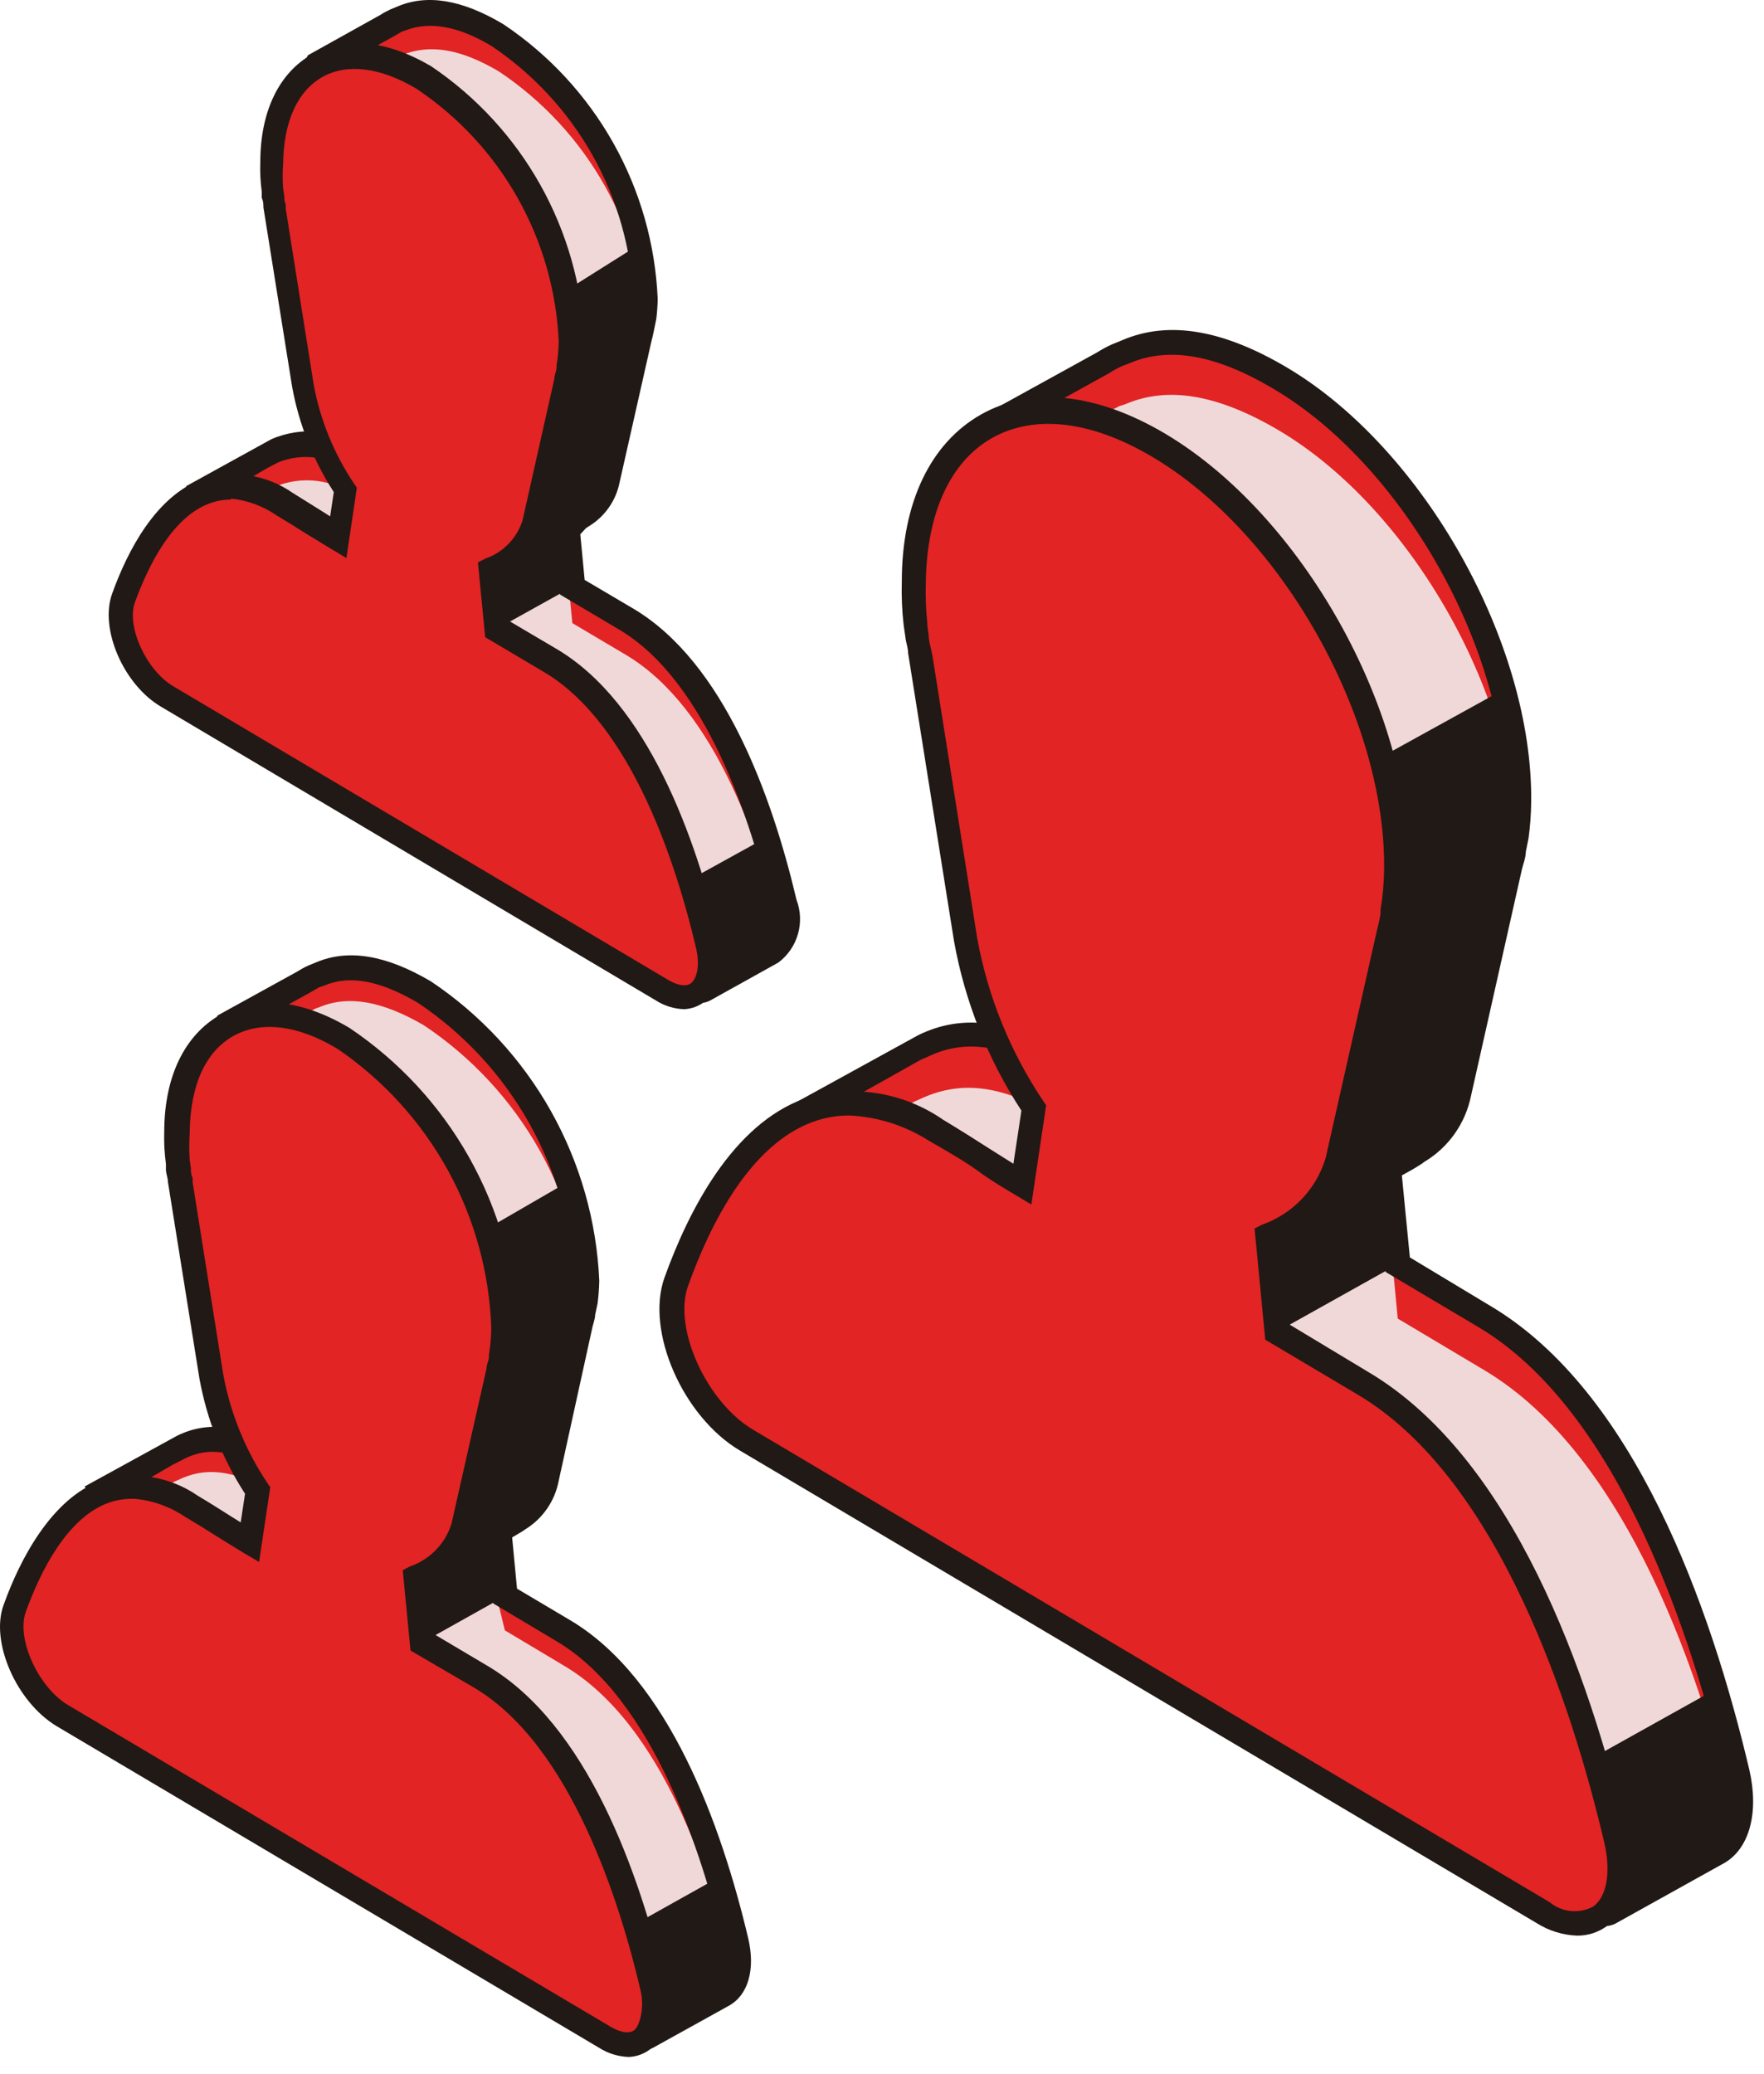
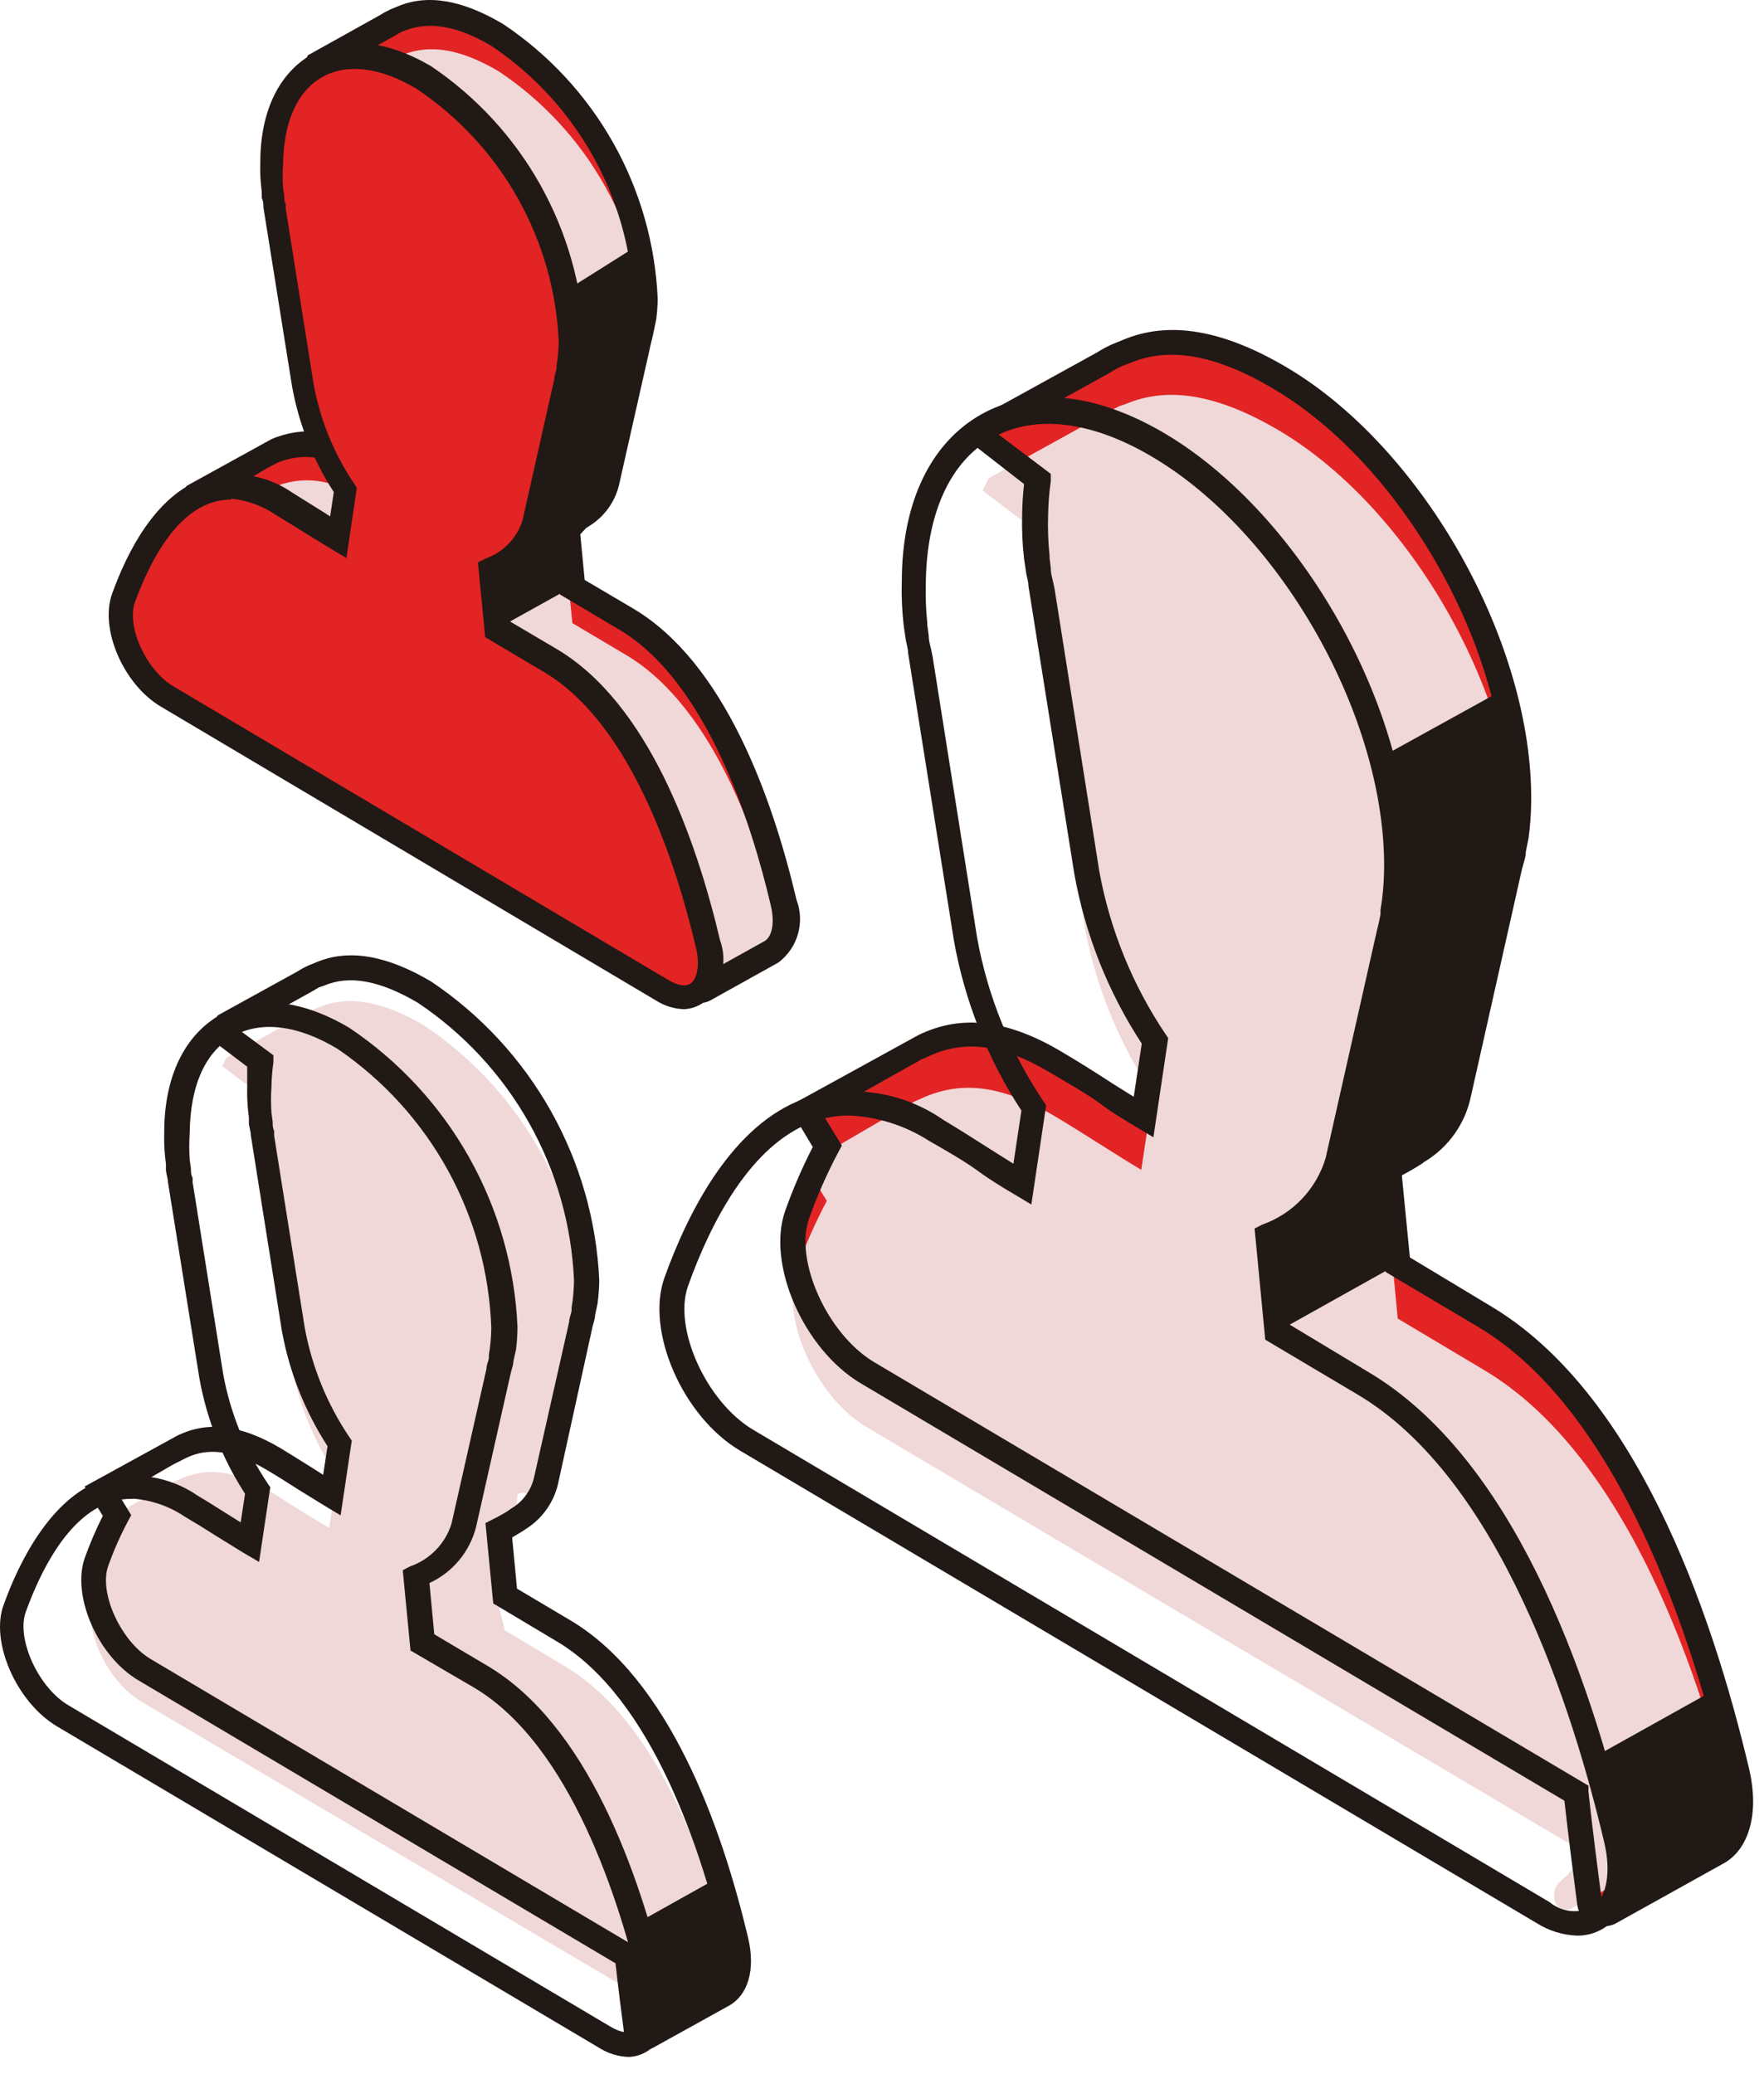
<svg xmlns="http://www.w3.org/2000/svg" width="57" height="67" viewBox="0 0 57 67" fill="none">
  <path d="M56.118 57.247C55.012 52.543 52.613 45.283 47.941 42.515L45.165 40.861L44.867 37.725C45.137 37.591 45.399 37.442 45.651 37.278L45.753 37.208C46.097 37.005 46.395 36.732 46.626 36.406C46.857 36.081 47.017 35.71 47.094 35.318L47.462 33.688L48.74 27.98C48.787 27.8 48.827 27.619 48.866 27.431V27.29C48.942 26.837 48.984 26.378 48.991 25.918C49.046 20.908 45.604 14.777 41.3 12.222C39.325 11.053 37.709 10.771 36.322 11.367L36.126 11.43L36.024 11.485C35.861 11.559 35.704 11.646 35.553 11.743L31.908 13.758L31.712 14.158L33.484 15.499C33.428 15.886 33.397 16.276 33.39 16.667C33.375 17.112 33.391 17.557 33.437 18V18.117V18.423C33.437 18.697 33.507 18.846 33.562 19.121L35.005 28.215C35.358 30.156 36.108 32.003 37.208 33.641L36.839 36.102C36.157 35.702 34.942 34.903 34.056 34.377C32.229 33.295 30.92 33.233 29.666 33.829L29.501 33.899L29.078 34.134L25.895 35.906L26.608 37.059C26.231 37.769 25.907 38.505 25.636 39.262C25.087 40.791 26.232 43.386 27.902 44.373L40.516 51.853L41.065 52.174L50.818 57.952C50.944 59.12 51.147 60.696 51.257 61.52C51.264 61.582 51.287 61.641 51.322 61.693C51.358 61.744 51.407 61.786 51.463 61.814C51.519 61.842 51.581 61.855 51.644 61.853C51.706 61.851 51.767 61.834 51.822 61.802L55.373 59.826C56.126 59.442 56.384 58.509 56.118 57.247Z" fill="#E22424" />
  <path d="M56.117 58.987C55.012 54.283 52.613 47.023 47.94 44.256L45.165 42.602L44.867 39.466C45.126 39.34 44.702 38.87 44.961 38.682L44.569 38.501L44.985 37.184C45.635 36.753 46.231 37.043 46.427 36.11L47.501 35.381L48.779 29.674C48.826 29.493 48.865 29.313 48.905 29.125V28.984C48.981 28.53 49.023 28.071 49.03 27.612C49.085 22.602 45.643 16.471 41.339 13.915C39.363 12.747 37.748 12.465 36.361 13.06L36.165 13.123L36.063 13.178C35.9 13.253 35.743 13.339 35.592 13.437L31.947 15.452L31.751 15.851L33.523 17.192C33.467 17.579 33.435 17.969 33.428 18.36C33.414 18.805 33.43 19.25 33.476 19.693V19.811V20.116C33.476 20.391 33.546 20.54 33.601 20.814L35.044 29.909C35.397 31.849 36.147 33.696 37.247 35.334L36.878 37.796C36.196 37.396 34.981 36.596 34.095 36.071C32.268 34.989 30.959 34.926 29.704 35.522L29.54 35.593L29.116 35.828L26.004 37.647L26.717 38.799C26.341 39.509 26.016 40.245 25.745 41.002C25.197 42.531 26.341 45.126 28.011 46.114L40.626 53.593L41.174 53.915L50.896 59.677C51.022 60.845 50.112 60.547 50.23 61.371C50.237 61.433 50.259 61.492 50.295 61.544C50.331 61.595 50.379 61.637 50.435 61.665C50.491 61.693 50.554 61.707 50.616 61.705C50.679 61.702 50.74 61.685 50.794 61.653L54.346 59.677C55.012 59.317 56.384 60.257 56.117 58.987Z" fill="#F0D8D8" />
  <path d="M51.751 62.225C51.56 62.227 51.376 62.16 51.232 62.036C51.087 61.912 50.993 61.739 50.967 61.551C50.865 60.767 50.676 59.324 50.551 58.18L27.815 44.695C25.965 43.597 24.757 40.83 25.377 39.105C25.627 38.404 25.923 37.721 26.263 37.059L25.479 35.749L29.673 33.444C31.076 32.755 32.59 32.943 34.377 34.025C34.855 34.307 35.428 34.667 35.945 35.005L36.635 35.436L36.894 33.719C35.805 32.055 35.064 30.188 34.714 28.231L33.232 18.933C33.232 18.768 33.17 18.627 33.146 18.431L33.091 18.055C33.036 17.581 33.015 17.104 33.029 16.628C33.032 16.297 33.053 15.968 33.091 15.64L31.296 14.244L31.688 13.46L35.443 11.39C35.601 11.29 35.766 11.2 35.937 11.124L36.282 10.983C37.764 10.356 39.512 10.646 41.59 11.877C46.004 14.495 49.54 20.791 49.477 25.918C49.473 26.309 49.444 26.699 49.391 27.086L49.304 27.517C49.304 27.698 49.226 27.894 49.179 28.082L47.533 35.404C47.444 35.845 47.264 36.262 47.005 36.63C46.746 36.997 46.413 37.306 46.027 37.537L45.941 37.6C45.714 37.749 45.502 37.866 45.298 37.976L45.557 40.626L48.16 42.194C52.809 44.954 55.271 51.868 56.525 57.176C56.846 58.564 56.525 59.709 55.741 60.179L52.19 62.155C52.053 62.22 51.901 62.245 51.751 62.225ZM26.592 36.016L27.203 37.012L27.094 37.215C26.726 37.908 26.409 38.626 26.145 39.364C25.659 40.72 26.733 43.103 28.238 44.005L51.327 57.694V57.89C51.453 59.058 51.656 60.626 51.766 61.449L55.286 59.458C55.788 59.175 55.961 58.344 55.725 57.333C54.73 53.107 52.37 45.573 47.729 42.852L44.773 41.096L44.428 37.506L44.671 37.38C44.941 37.252 45.203 37.108 45.455 36.949L45.573 36.871C45.877 36.696 46.141 36.458 46.345 36.173C46.55 35.887 46.69 35.561 46.756 35.216L48.411 27.878C48.458 27.698 48.497 27.525 48.528 27.345V27.204C48.601 26.768 48.64 26.328 48.646 25.887C48.701 21.01 45.337 15.028 41.143 12.559C39.293 11.461 37.78 11.194 36.517 11.728L36.251 11.829C36.099 11.9 35.952 11.982 35.812 12.073L32.26 14.033L33.954 15.31V15.546C33.901 15.917 33.873 16.292 33.867 16.667C33.854 17.093 33.87 17.52 33.914 17.945V18.015L33.954 18.368C33.954 18.541 34.001 18.666 34.032 18.815L34.079 19.042L35.522 28.152C35.866 30.035 36.594 31.825 37.662 33.413L37.748 33.538L37.27 36.745L36.76 36.439C36.447 36.251 35.976 35.977 35.545 35.655C35.114 35.334 34.455 34.965 33.977 34.683C32.409 33.734 31.147 33.57 29.963 34.15L29.775 34.228L26.592 36.016Z" fill="#211915" />
-   <path d="M52.206 59.419C51.1 54.715 48.701 47.455 44.029 44.687L41.253 43.033L40.955 39.897C41.498 39.697 41.986 39.372 42.379 38.948C42.773 38.525 43.061 38.014 43.221 37.459L43.589 35.828L44.867 30.12C44.914 29.94 44.954 29.76 44.993 29.572V29.431C45.069 28.977 45.111 28.518 45.118 28.059C45.173 23.049 41.731 16.918 37.427 14.362C33.123 11.806 29.587 13.798 29.524 18.807C29.51 19.252 29.526 19.698 29.572 20.14V20.258V20.564C29.572 20.838 29.642 20.987 29.697 21.261L31.14 30.356C31.493 32.296 32.243 34.143 33.343 35.781L32.974 38.243C32.292 37.843 31.077 37.043 30.191 36.518C25.487 33.743 22.962 38.086 21.763 41.402C21.214 42.931 22.359 45.526 24.029 46.514L36.643 53.993L37.192 54.315L49.736 61.771C51.523 62.782 52.715 61.575 52.206 59.419Z" fill="#E22424" />
  <path d="M50.966 62.539C50.498 62.523 50.044 62.382 49.649 62.131L23.91 46.867C22.06 45.769 20.852 43.002 21.472 41.277C22.256 39.097 23.683 36.322 26.003 35.491C26.753 35.258 27.546 35.2 28.321 35.319C29.097 35.439 29.835 35.733 30.48 36.181C30.951 36.463 31.523 36.824 32.048 37.161L32.746 37.6L33.005 35.883C31.916 34.219 31.175 32.352 30.825 30.395L29.343 21.097C29.343 20.932 29.281 20.791 29.257 20.595L29.202 20.218C29.147 19.745 29.126 19.268 29.14 18.792C29.14 16.22 30.08 14.307 31.703 13.39C33.326 12.473 35.435 12.7 37.646 14.009C42.06 16.628 45.596 22.923 45.533 28.051C45.529 28.442 45.5 28.832 45.447 29.219L45.36 29.65C45.36 29.838 45.282 30.026 45.235 30.215L43.589 37.537C43.441 38.11 43.164 38.64 42.778 39.088C42.391 39.535 41.907 39.887 41.362 40.117L41.621 42.766L44.224 44.334C48.873 47.094 51.334 54.009 52.589 59.325C52.895 60.618 52.644 61.676 51.93 62.225C51.651 62.431 51.313 62.541 50.966 62.539ZM27.446 36.04C27.048 36.039 26.652 36.108 26.278 36.243C24.247 36.973 22.954 39.529 22.232 41.551C21.746 42.907 22.82 45.291 24.334 46.193L50.072 61.457C50.267 61.618 50.505 61.718 50.756 61.743C51.008 61.768 51.261 61.718 51.483 61.598C51.922 61.277 52.064 60.477 51.836 59.52C50.841 55.295 48.481 47.761 43.84 45.04L40.884 43.284L40.539 39.693L40.782 39.568C41.27 39.396 41.711 39.111 42.068 38.736C42.425 38.362 42.688 37.908 42.836 37.412L44.49 30.073C44.537 29.893 44.576 29.721 44.608 29.54V29.399C44.681 28.964 44.72 28.523 44.725 28.082C44.78 23.206 41.417 17.224 37.222 14.754C35.263 13.594 33.436 13.382 32.072 14.143C30.707 14.903 29.939 16.581 29.916 18.846C29.903 19.273 29.919 19.7 29.963 20.125V20.187L30.01 20.54C30.01 20.712 30.057 20.838 30.088 20.987L30.135 21.214L31.578 30.324C31.922 32.206 32.651 33.997 33.718 35.585L33.804 35.71L33.326 38.917L32.816 38.611C32.495 38.423 32.032 38.149 31.593 37.827C31.154 37.506 30.504 37.137 30.025 36.863C29.248 36.364 28.353 36.08 27.43 36.04H27.446Z" fill="#211915" />
  <path d="M25.314 29.148C24.624 26.224 23.135 21.7 20.226 19.976L18.493 18.948L18.305 17.012C18.475 16.927 18.64 16.833 18.799 16.73L18.862 16.683C19.076 16.556 19.26 16.386 19.404 16.184C19.547 15.981 19.645 15.75 19.693 15.507L19.928 14.495L20.712 10.944C20.712 10.834 20.767 10.716 20.791 10.599V10.513C20.838 10.23 20.864 9.944 20.869 9.658C20.797 7.961 20.325 6.305 19.493 4.824C18.661 3.343 17.491 2.08 16.079 1.136C14.848 0.407 13.844 0.234 12.943 0.603L12.825 0.642H12.762C12.662 0.687 12.565 0.74 12.472 0.799L10.207 2.053L10.081 2.304L11.187 3.135C11.153 3.377 11.135 3.62 11.132 3.864C11.113 4.141 11.113 4.419 11.132 4.695V4.766V4.954C11.132 5.126 11.179 5.221 11.21 5.385L12.112 11.046C12.333 12.252 12.8 13.399 13.484 14.417L13.256 15.985C12.833 15.734 12.08 15.201 11.524 14.911C11.142 14.614 10.687 14.425 10.207 14.364C9.727 14.304 9.239 14.373 8.795 14.566L8.693 14.605L8.427 14.754L6.443 15.86L6.89 16.573C6.656 17.015 6.454 17.474 6.287 17.945C5.942 18.893 6.655 20.509 7.698 21.128L15.538 25.785L15.875 25.989L21.943 29.587C22.021 30.316 22.147 31.296 22.217 31.806C22.222 31.845 22.237 31.881 22.26 31.913C22.282 31.945 22.312 31.97 22.347 31.987C22.382 32.004 22.421 32.013 22.46 32.011C22.499 32.01 22.537 31.998 22.57 31.979L24.781 30.748C25.322 30.528 25.502 29.94 25.314 29.148Z" fill="#E22424" />
  <path d="M25.315 30.332C24.625 27.408 23.135 22.884 20.226 21.159L18.494 20.132L18.306 18.196C18.47 18.117 18.196 17.992 18.36 17.882V17.702L18.298 17.184C18.705 16.91 19.348 16.738 19.466 16.165L19.976 15.671L20.759 12.12C20.759 12.01 20.814 11.892 20.838 11.775V11.689C20.886 11.406 20.912 11.12 20.916 10.834C20.844 9.137 20.373 7.481 19.54 6C18.708 4.519 17.538 3.256 16.126 2.312C14.895 1.583 13.892 1.41 12.99 1.779L12.873 1.818H12.81C12.709 1.863 12.613 1.916 12.52 1.975L10.254 3.229L10.129 3.48L11.234 4.311C11.2 4.553 11.182 4.796 11.179 5.04C11.16 5.317 11.16 5.595 11.179 5.871V5.942V6.13C11.179 6.303 11.226 6.397 11.257 6.561L12.159 12.222C12.38 13.428 12.847 14.575 13.531 15.593L13.304 17.161C12.88 16.91 12.128 16.377 11.571 16.087C11.189 15.79 10.734 15.601 10.254 15.54C9.774 15.48 9.287 15.549 8.843 15.742L8.741 15.781L8.474 15.93L6.491 17.035L6.938 17.749C6.704 18.191 6.502 18.65 6.334 19.121C5.989 20.07 6.702 21.685 7.745 22.304L15.585 26.961L15.922 27.165L21.99 30.763C22.053 31.328 22.147 31.806 22.21 32.331C22.257 32.684 22.869 31.806 23.182 31.634L24.044 30.795C24.546 30.591 25.503 31.124 25.315 30.332Z" fill="#F0D8D8" />
  <path d="M22.601 32.402C22.448 32.401 22.3 32.346 22.185 32.245C22.069 32.144 21.994 32.005 21.974 31.853C21.911 31.383 21.801 30.528 21.723 29.822L7.611 21.465C6.403 20.752 5.619 18.933 6.043 17.804C6.191 17.389 6.363 16.983 6.56 16.588L6.011 15.71L8.771 14.189C9.273 13.972 9.823 13.892 10.365 13.956C10.908 14.021 11.424 14.229 11.86 14.558L12.848 15.169L13.083 15.318L13.201 14.534C12.532 13.497 12.074 12.338 11.852 11.124L10.911 5.362C10.911 5.252 10.872 5.158 10.857 5.024V4.828C10.815 4.514 10.799 4.197 10.809 3.88C10.809 3.692 10.809 3.511 10.809 3.339L9.626 2.445L9.947 1.787L12.299 0.477C12.399 0.412 12.504 0.355 12.613 0.305L12.84 0.211C13.796 -0.197 14.925 -0.017 16.266 0.783C17.735 1.766 18.952 3.081 19.818 4.621C20.684 6.162 21.175 7.884 21.252 9.65C21.249 9.873 21.233 10.095 21.205 10.316L21.15 10.583C21.111 10.787 21.08 10.912 21.049 11.03L20.021 15.585C19.963 15.878 19.845 16.155 19.673 16.399C19.502 16.644 19.281 16.85 19.026 17.004L18.932 17.067L18.751 17.263L18.892 18.737L20.46 19.662C23.401 21.402 24.953 25.746 25.737 29.07C25.873 29.426 25.889 29.817 25.783 30.183C25.677 30.55 25.454 30.872 25.149 31.1L22.938 32.331C22.834 32.385 22.718 32.41 22.601 32.402ZM7.14 16L7.485 16.557L7.376 16.761C7.15 17.185 6.956 17.625 6.795 18.078C6.513 18.862 7.164 20.265 8.034 20.783L22.468 29.344V29.54C22.538 30.167 22.64 30.975 22.711 31.516L24.71 30.403C24.914 30.285 25.055 29.885 24.906 29.25C24.294 26.639 22.844 22.014 19.998 20.336L18.093 19.207L17.858 16.792L18.101 16.667C18.257 16.59 18.409 16.503 18.555 16.408C18.744 16.309 18.908 16.171 19.037 16.001C19.166 15.832 19.256 15.636 19.3 15.428L20.327 10.857C20.327 10.74 20.382 10.638 20.398 10.528V10.442C20.441 10.183 20.464 9.921 20.468 9.658C20.399 8.03 19.947 6.441 19.148 5.02C18.35 3.6 17.228 2.387 15.874 1.481C14.769 0.822 13.867 0.697 13.13 0.971L12.981 1.026L12.722 1.175L10.707 2.288L11.648 3.002V3.237C11.616 3.46 11.598 3.686 11.594 3.911C11.576 4.172 11.576 4.434 11.594 4.695V4.954C11.594 5.064 11.594 5.134 11.64 5.228V5.362L12.542 11.038C12.753 12.188 13.199 13.282 13.851 14.252L13.938 14.378L13.601 16.651L13.091 16.345L12.307 15.875C11.978 15.671 11.625 15.444 11.335 15.271C11.007 15.013 10.617 14.846 10.203 14.788C9.79 14.73 9.369 14.783 8.983 14.942L8.638 15.122L7.14 16Z" fill="#211915" />
  <path d="M22.883 30.512C22.194 27.588 20.704 23.064 17.795 21.34L16.063 20.313L15.874 18.376C16.212 18.252 16.516 18.051 16.761 17.788C17.006 17.525 17.186 17.208 17.286 16.863L17.521 15.852L18.305 12.3C18.305 12.19 18.36 12.073 18.383 11.955V11.869C18.431 11.586 18.457 11.301 18.462 11.014C18.389 9.317 17.918 7.661 17.086 6.18C16.253 4.7 15.084 3.436 13.671 2.492C10.99 0.924 8.787 2.139 8.748 5.26C8.729 5.536 8.729 5.814 8.748 6.091V6.161V6.349C8.748 6.522 8.795 6.616 8.826 6.781L9.728 12.441C9.949 13.647 10.416 14.795 11.1 15.812L10.873 17.38C10.449 17.13 9.697 16.596 9.14 16.306C6.223 14.574 4.64 17.271 3.895 19.348C3.55 20.297 4.263 21.912 5.306 22.531L13.146 27.188L13.483 27.392L21.323 32.033C22.452 32.598 23.197 31.853 22.883 30.512Z" fill="#E22424" />
  <path d="M22.107 32.606C21.787 32.597 21.476 32.502 21.206 32.331L5.196 22.829C3.989 22.116 3.205 20.305 3.628 19.168C4.13 17.78 5.039 16.032 6.537 15.475C7.025 15.323 7.541 15.284 8.047 15.361C8.552 15.438 9.033 15.63 9.453 15.922L10.433 16.534L10.668 16.683L10.786 15.899C10.116 14.862 9.658 13.703 9.438 12.488L8.512 6.702C8.512 6.6 8.512 6.514 8.458 6.389V6.193C8.415 5.878 8.399 5.561 8.411 5.244C8.411 3.59 9.022 2.351 10.081 1.755C11.139 1.159 12.503 1.301 13.93 2.139C15.391 3.124 16.6 4.438 17.461 5.975C18.321 7.513 18.809 9.231 18.885 10.991C18.882 11.198 18.869 11.405 18.846 11.61L18.783 11.916C18.744 12.12 18.712 12.237 18.681 12.363L17.654 16.918C17.561 17.278 17.39 17.612 17.153 17.898C16.916 18.184 16.618 18.414 16.282 18.572L16.423 20.046L17.991 20.971C20.931 22.712 22.483 27.055 23.267 30.379C23.389 30.716 23.409 31.081 23.326 31.43C23.242 31.778 23.058 32.094 22.797 32.339C22.602 32.501 22.36 32.595 22.107 32.606ZM7.462 16.142C7.232 16.142 7.004 16.181 6.788 16.259C5.58 16.691 4.804 18.243 4.357 19.466C4.083 20.25 4.726 21.653 5.596 22.171L21.613 31.673C21.911 31.845 22.17 31.884 22.327 31.767C22.483 31.649 22.64 31.273 22.491 30.63C21.88 28.019 20.429 23.402 17.583 21.716L15.678 20.587L15.443 18.172L15.686 18.047C15.969 17.949 16.225 17.785 16.433 17.57C16.642 17.355 16.797 17.094 16.886 16.808L17.913 12.237C17.913 12.12 17.968 12.018 17.983 11.908V11.822C18.026 11.563 18.049 11.301 18.054 11.038C17.983 9.411 17.53 7.824 16.732 6.405C15.934 4.985 14.813 3.774 13.46 2.869C12.291 2.171 11.209 2.038 10.41 2.492C9.61 2.947 9.163 3.935 9.148 5.299C9.129 5.56 9.129 5.822 9.148 6.083L9.187 6.342C9.187 6.444 9.187 6.514 9.234 6.6V6.749L10.135 12.418C10.346 13.568 10.792 14.662 11.445 15.632L11.531 15.758L11.194 18.031L10.684 17.725L9.9 17.247C9.579 17.043 9.226 16.824 8.936 16.651C8.498 16.349 7.991 16.163 7.462 16.11V16.142Z" fill="#211915" />
-   <path d="M23.794 62.735C23.01 59.536 21.442 54.589 18.227 52.707L16.338 51.578L16.134 49.454C16.32 49.362 16.5 49.26 16.675 49.148L16.745 49.101C16.979 48.963 17.181 48.777 17.338 48.556C17.495 48.334 17.603 48.082 17.655 47.815L17.906 46.71L18.776 42.79C18.776 42.672 18.839 42.547 18.862 42.413V42.312C18.914 42.003 18.943 41.691 18.948 41.379C18.87 39.522 18.355 37.711 17.445 36.091C16.535 34.472 15.256 33.089 13.711 32.057C12.371 31.273 11.265 31.069 10.324 31.469L10.191 31.516L10.121 31.555C10.009 31.605 9.902 31.662 9.799 31.727L7.322 33.099L7.188 33.374L8.396 34.283C8.359 34.543 8.338 34.805 8.333 35.067C8.313 35.367 8.313 35.669 8.333 35.969V36.047V36.259C8.333 36.447 8.38 36.549 8.419 36.729L9.399 42.923C9.639 44.244 10.149 45.501 10.897 46.616L10.646 48.293C10.183 48.019 9.352 47.509 8.756 47.117C7.518 46.38 6.6 46.333 5.769 46.741L5.66 46.788L5.37 46.945L3.198 48.152L3.684 48.936C3.429 49.419 3.209 49.919 3.025 50.434C2.649 51.477 3.433 53.24 4.593 53.915L13.217 59.011L13.594 59.23L20.226 63.15C20.313 63.934 20.454 65.016 20.524 65.581C20.53 65.622 20.546 65.662 20.571 65.696C20.596 65.73 20.629 65.758 20.667 65.776C20.704 65.795 20.746 65.804 20.788 65.803C20.831 65.801 20.872 65.79 20.908 65.769L23.323 64.42C23.794 64.224 23.99 63.589 23.794 62.735Z" fill="#E22424" />
  <path d="M23.77 63.833C22.986 60.634 21.418 55.687 18.204 53.805L16.314 52.676L15.86 50.826C16.032 50.74 15.946 49.556 16.126 49.438L16.667 49.133L16.722 48.286C17.169 47.988 17.326 48.991 17.451 48.356L17.898 47.784L18.768 43.864C18.768 43.746 18.831 43.621 18.854 43.488V43.386C18.907 43.077 18.935 42.766 18.941 42.453C18.862 40.597 18.347 38.785 17.437 37.166C16.527 35.546 15.248 34.164 13.704 33.131C12.363 32.347 11.257 32.143 10.317 32.543L10.183 32.59L10.113 32.629C10.002 32.679 9.894 32.737 9.791 32.802L7.314 34.174L7.181 34.448L8.388 35.358C8.351 35.617 8.33 35.879 8.325 36.142C8.305 36.442 8.305 36.743 8.325 37.043V37.122V37.333C8.325 37.521 8.372 37.623 8.411 37.804L9.391 43.997C9.632 45.318 10.141 46.575 10.889 47.69L10.638 49.368C10.175 49.093 9.344 48.584 8.749 48.192C7.502 47.455 6.593 47.408 5.762 47.815L5.652 47.862L5.362 48.019L3.19 49.227L3.676 50.011C3.421 50.493 3.201 50.994 3.018 51.508C2.641 52.551 3.425 54.315 4.586 54.989L13.21 60.085L13.586 60.304L20.226 64.225C20.226 64.53 20.305 64.875 20.344 65.22C20.454 66.09 21.128 65.518 21.912 65.087L22.696 64.75L22.947 64.609C23.386 64.452 23.974 64.703 23.77 63.833Z" fill="#F0D8D8" />
  <path d="M20.814 66.239C20.655 66.239 20.501 66.18 20.381 66.075C20.262 65.97 20.184 65.825 20.163 65.667C20.093 65.15 19.975 64.201 19.889 63.433L4.46 54.283C3.151 53.499 2.304 51.547 2.743 50.324C2.908 49.863 3.102 49.413 3.323 48.976L2.735 48.027L5.722 46.388C6.71 45.902 7.776 46.028 9.062 46.788C9.383 46.984 9.775 47.227 10.136 47.455L10.442 47.651L10.583 46.725C9.851 45.593 9.35 44.328 9.109 43.002L8.105 36.682C8.105 36.565 8.066 36.471 8.043 36.322V36.11C7.996 35.767 7.977 35.421 7.988 35.075C7.988 34.864 7.988 34.66 7.988 34.464L6.702 33.492L7.031 32.809L9.619 31.383C9.729 31.312 9.844 31.249 9.964 31.195L10.214 31.093C11.249 30.654 12.472 30.849 13.931 31.712C15.531 32.784 16.857 34.218 17.801 35.897C18.744 37.576 19.28 39.454 19.364 41.379C19.359 41.625 19.341 41.871 19.309 42.116L19.23 42.484C19.23 42.61 19.175 42.743 19.144 42.876L18.054 47.839C17.994 48.16 17.868 48.466 17.683 48.736C17.498 49.006 17.259 49.235 16.98 49.407L16.878 49.477L16.549 49.673L16.706 51.328L18.423 52.347C21.622 54.244 23.315 58.987 24.177 62.625C24.413 63.629 24.177 64.46 23.55 64.805L21.104 66.161C21.015 66.209 20.916 66.236 20.814 66.239ZM3.856 48.325L4.24 48.952L4.131 49.156C3.884 49.621 3.672 50.103 3.495 50.599C3.19 51.461 3.903 53.029 4.867 53.601L20.634 62.954V63.15C20.712 63.856 20.83 64.773 20.908 65.361L23.143 64.115C23.378 63.981 23.542 63.527 23.378 62.813C22.704 59.952 21.112 54.887 18 53.037L15.938 51.806L15.687 49.211L15.93 49.085C16.102 49.001 16.27 48.907 16.431 48.803L16.518 48.74C16.707 48.63 16.872 48.48 17 48.302C17.128 48.124 17.218 47.921 17.263 47.706L18.392 42.704C18.392 42.578 18.454 42.461 18.47 42.343V42.249C18.518 41.959 18.544 41.665 18.548 41.371C18.471 39.585 17.974 37.843 17.098 36.285C16.222 34.727 14.992 33.397 13.507 32.402C12.284 31.681 11.296 31.492 10.473 31.845L10.309 31.9L10.011 32.073L7.776 33.311L8.835 34.095V34.323C8.797 34.582 8.776 34.844 8.772 35.107C8.752 35.391 8.752 35.677 8.772 35.961L8.811 36.243C8.811 36.361 8.811 36.44 8.858 36.541V36.69L9.846 42.892C10.077 44.154 10.566 45.355 11.281 46.42L11.367 46.545L11.006 48.96L10.497 48.654L9.658 48.137C9.297 47.909 8.921 47.666 8.599 47.478C7.259 46.694 6.506 46.867 5.989 47.117L5.573 47.329L3.856 48.325Z" fill="#211915" />
-   <path d="M21.105 64.209C20.32 61.01 18.753 56.063 15.538 54.181L13.649 53.053L13.445 50.928C13.818 50.795 14.155 50.577 14.428 50.289C14.7 50.002 14.901 49.654 15.013 49.274L15.264 48.168L16.134 44.248C16.134 44.131 16.197 44.005 16.22 43.872V43.77C16.272 43.462 16.301 43.15 16.306 42.837C16.228 40.981 15.713 39.169 14.803 37.55C13.893 35.93 12.614 34.548 11.069 33.515C8.137 31.775 5.73 33.131 5.691 36.541C5.671 36.842 5.671 37.143 5.691 37.443V37.521V37.733C5.691 37.921 5.738 38.023 5.777 38.203L6.757 44.397C6.997 45.718 7.507 46.975 8.255 48.09L8.004 49.767C7.541 49.493 6.71 48.983 6.114 48.592C2.923 46.702 1.191 49.65 0.375 51.916C-0.001 52.958 0.783 54.722 1.943 55.397L10.568 60.493L10.944 60.712L19.537 65.824C20.658 66.498 21.473 65.675 21.105 64.209Z" fill="#E22424" />
  <path d="M20.321 66.459C19.978 66.448 19.645 66.345 19.356 66.161L1.834 55.773C0.525 54.989 -0.322 53.037 0.117 51.853C0.658 50.34 1.685 48.419 3.253 47.839C3.778 47.678 4.334 47.638 4.877 47.722C5.42 47.806 5.937 48.012 6.389 48.325C6.71 48.513 7.102 48.764 7.463 48.991L7.777 49.187L7.918 48.262C7.185 47.131 6.684 45.865 6.444 44.538L5.425 38.18C5.425 38.062 5.378 37.961 5.362 37.819V37.608C5.315 37.265 5.296 36.919 5.307 36.573C5.307 34.777 5.973 33.437 7.118 32.786C8.263 32.135 9.744 32.292 11.289 33.209C12.889 34.282 14.215 35.715 15.159 37.395C16.103 39.074 16.638 40.952 16.722 42.876C16.72 43.117 16.704 43.358 16.675 43.597L16.589 43.982C16.589 44.099 16.534 44.233 16.503 44.366L15.381 49.344C15.28 49.737 15.092 50.103 14.832 50.415C14.571 50.727 14.245 50.977 13.876 51.147L14.033 52.802L15.75 53.821C18.956 55.718 20.65 60.461 21.505 64.099C21.637 64.46 21.662 64.853 21.574 65.228C21.486 65.603 21.29 65.943 21.011 66.208C20.812 66.36 20.571 66.448 20.321 66.459ZM4.296 48.427C4.029 48.421 3.763 48.463 3.512 48.552C2.179 49.031 1.316 50.74 0.83 52.088C0.525 52.951 1.238 54.519 2.202 55.091L19.725 65.479C20.062 65.683 20.36 65.714 20.509 65.581C20.658 65.448 20.838 64.891 20.697 64.303C20.03 61.449 18.439 56.377 15.319 54.526L13.265 53.327L13.014 50.732L13.257 50.606C13.572 50.497 13.856 50.315 14.088 50.075C14.319 49.836 14.491 49.545 14.59 49.227L15.719 44.225C15.719 44.099 15.781 43.989 15.797 43.872V43.778C15.845 43.487 15.872 43.194 15.875 42.9C15.812 41.114 15.331 39.368 14.469 37.804C13.606 36.239 12.388 34.899 10.913 33.892C9.619 33.108 8.419 32.974 7.534 33.476C6.648 33.978 6.146 35.044 6.13 36.612C6.111 36.897 6.111 37.182 6.13 37.467L6.169 37.749C6.169 37.866 6.169 37.953 6.224 38.054V38.196L7.212 44.397C7.443 45.659 7.931 46.86 8.647 47.925L8.733 48.051L8.372 50.465L7.863 50.167L7.024 49.65C6.671 49.423 6.287 49.187 5.966 48.999C5.46 48.658 4.873 48.458 4.264 48.419L4.296 48.427Z" fill="#211915" />
  <path d="M16.064 20.312L18.502 18.956L18.275 17.177L19.443 16.157L20.862 9.964L20.713 7.863L18.322 9.368L18.416 11.861L17.718 15.122L16.926 17.647L15.86 18.219L16.064 20.312Z" fill="#211915" />
-   <path d="M22.367 28.38L24.781 27.047L25.393 28.905L25.354 30.144L24.601 30.967L22.955 31.806V29.948L22.367 28.38Z" fill="#211915" />
-   <path d="M15.883 39.615L18.361 38.18L19.027 40.548L18.784 42.915L17.945 46.498L17.459 48.364L16.126 49.532L16.33 51.563L13.672 53.052L13.539 50.732L14.558 50.285L15.421 47.76L16.283 41.59L15.883 39.615Z" fill="#211915" />
  <path d="M20.571 62.139L23.166 60.688L23.794 62.719L23.872 63.942L23.323 64.561L21.065 65.557L21.206 64.005L20.571 62.139Z" fill="#211915" />
  <path d="M44.633 24.46L48.482 22.335L49.015 26.647L47.024 35.679L45.793 37.184L44.86 37.733L45.166 40.846L41.254 43.033L40.956 39.913L43.041 38.666L43.456 36.424L45.142 28.066L44.633 24.46Z" fill="#211915" />
  <path d="M51.469 56.792L55.389 54.605L56.236 57.654L56.181 58.721L55.491 59.795L52.089 61.441L52.324 59.842L51.932 57.459L51.469 56.792Z" fill="#211915" />
</svg>